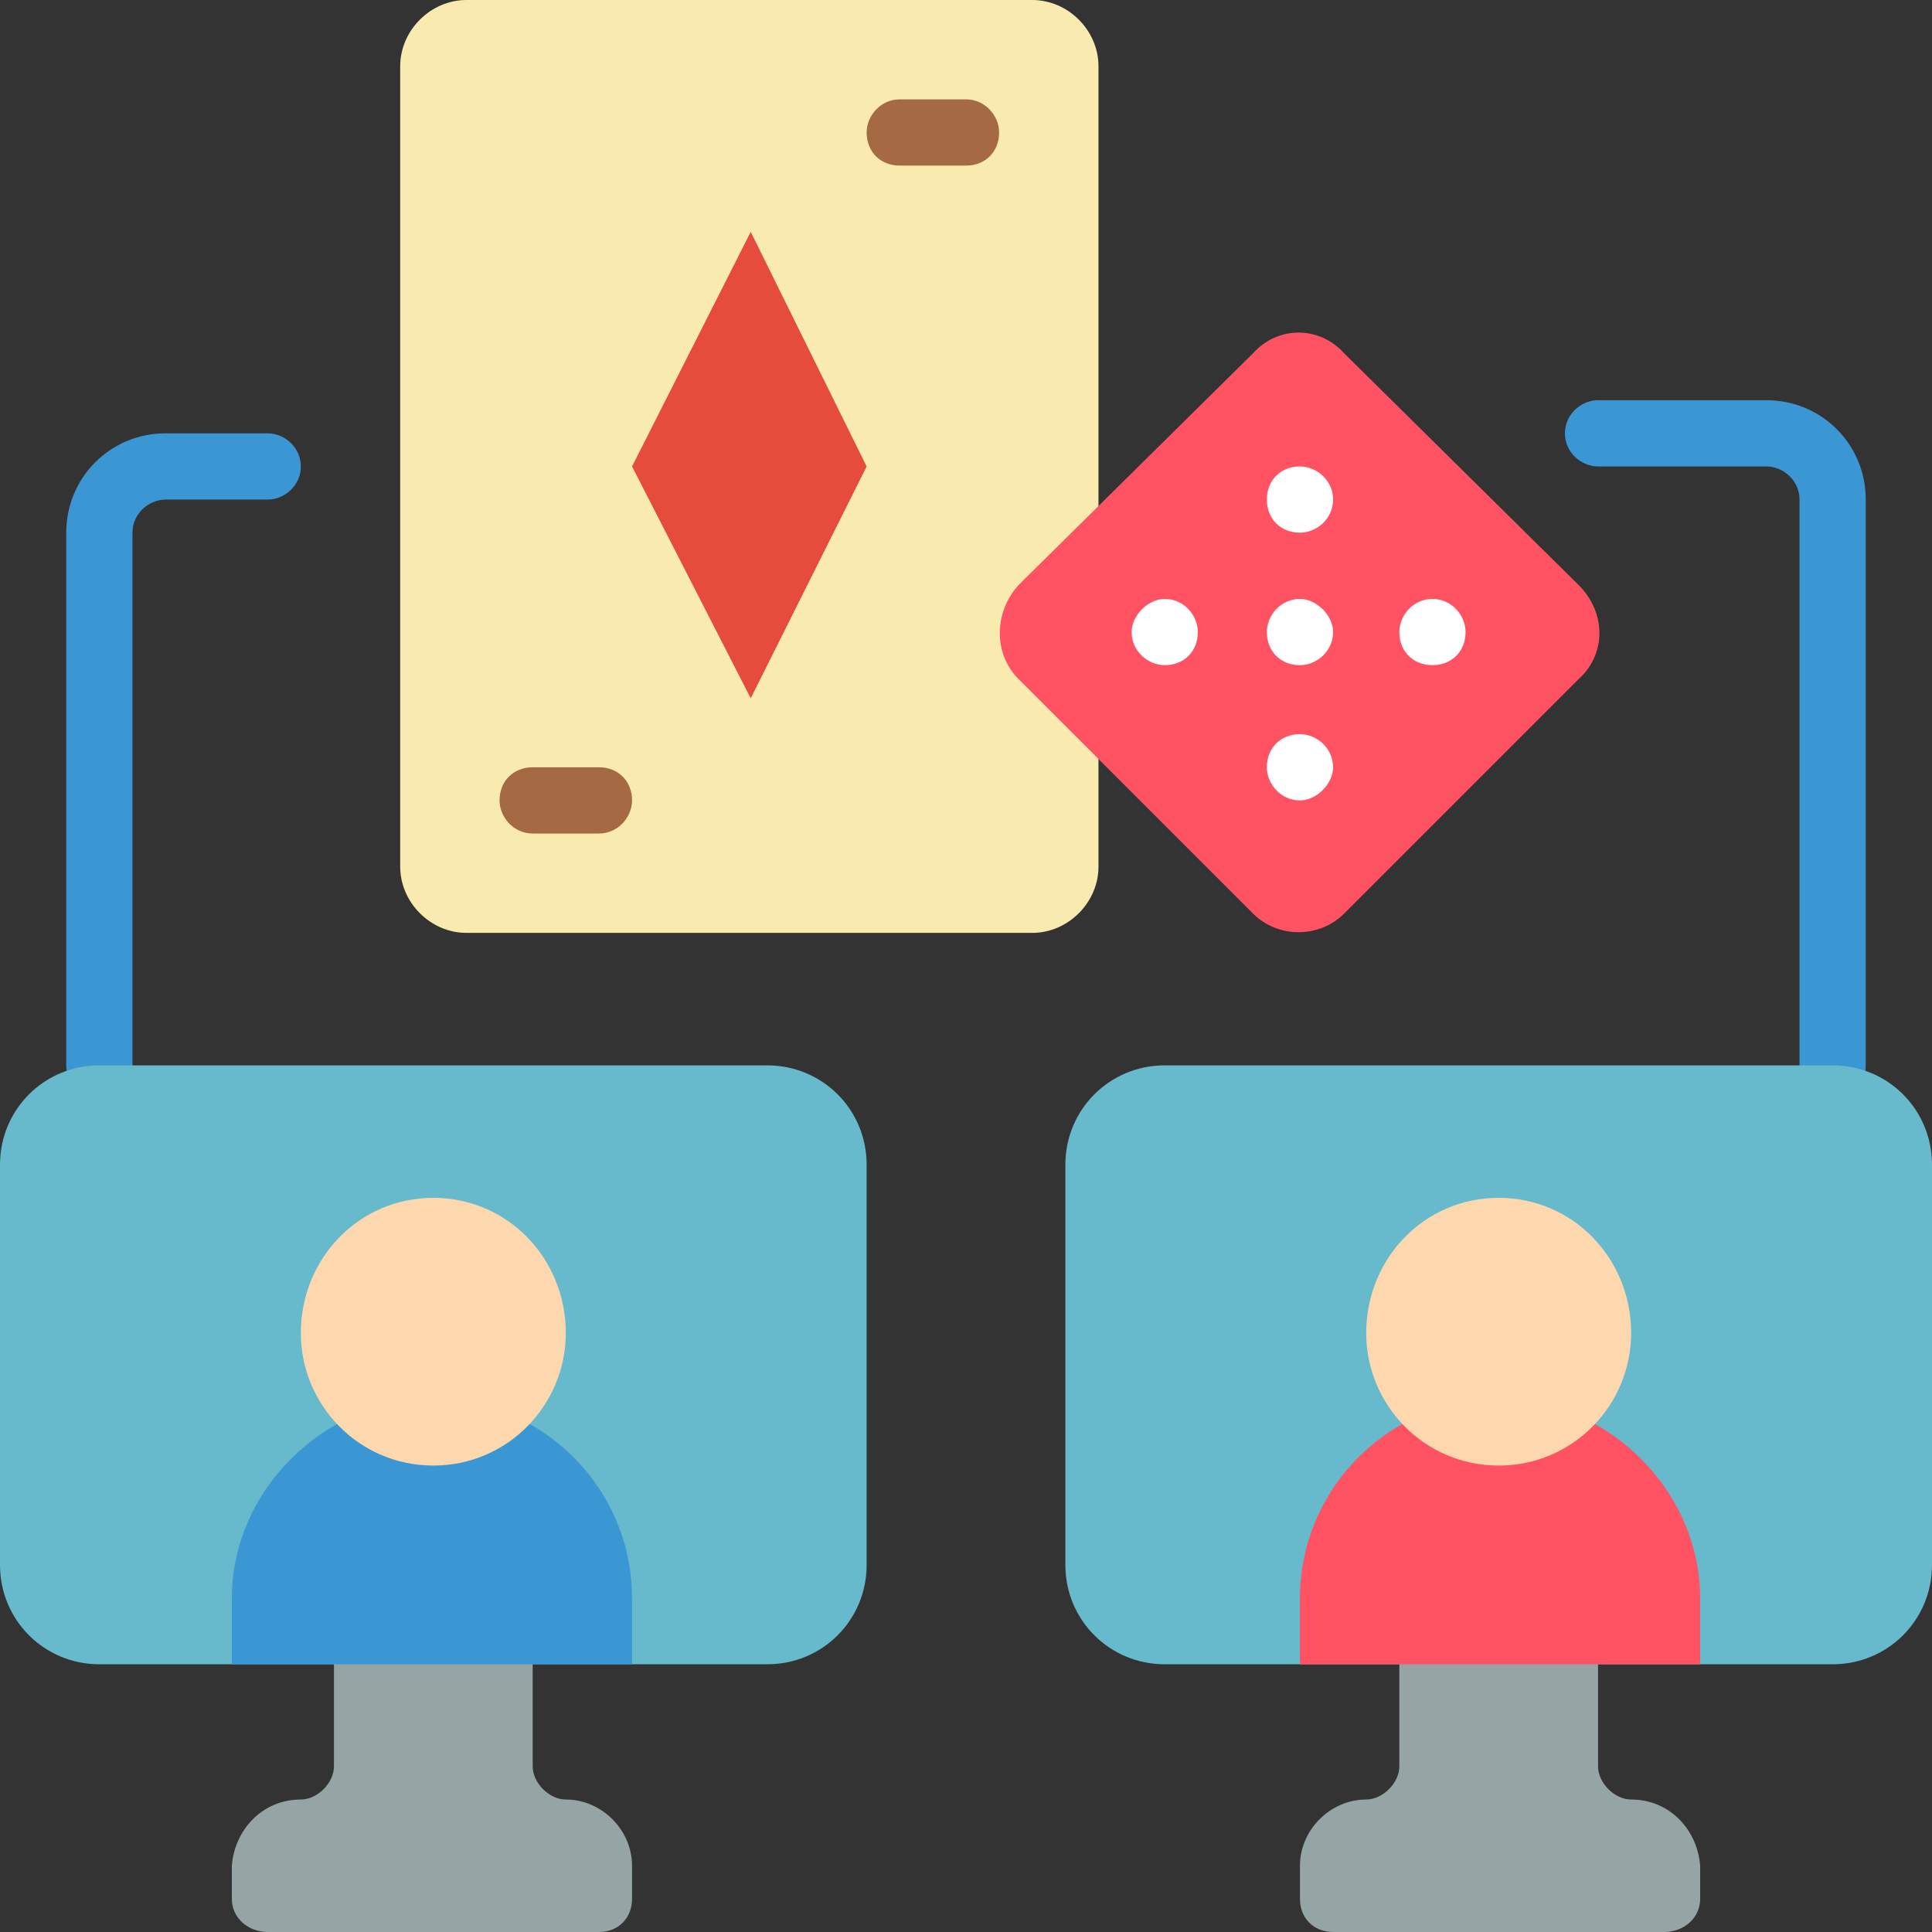
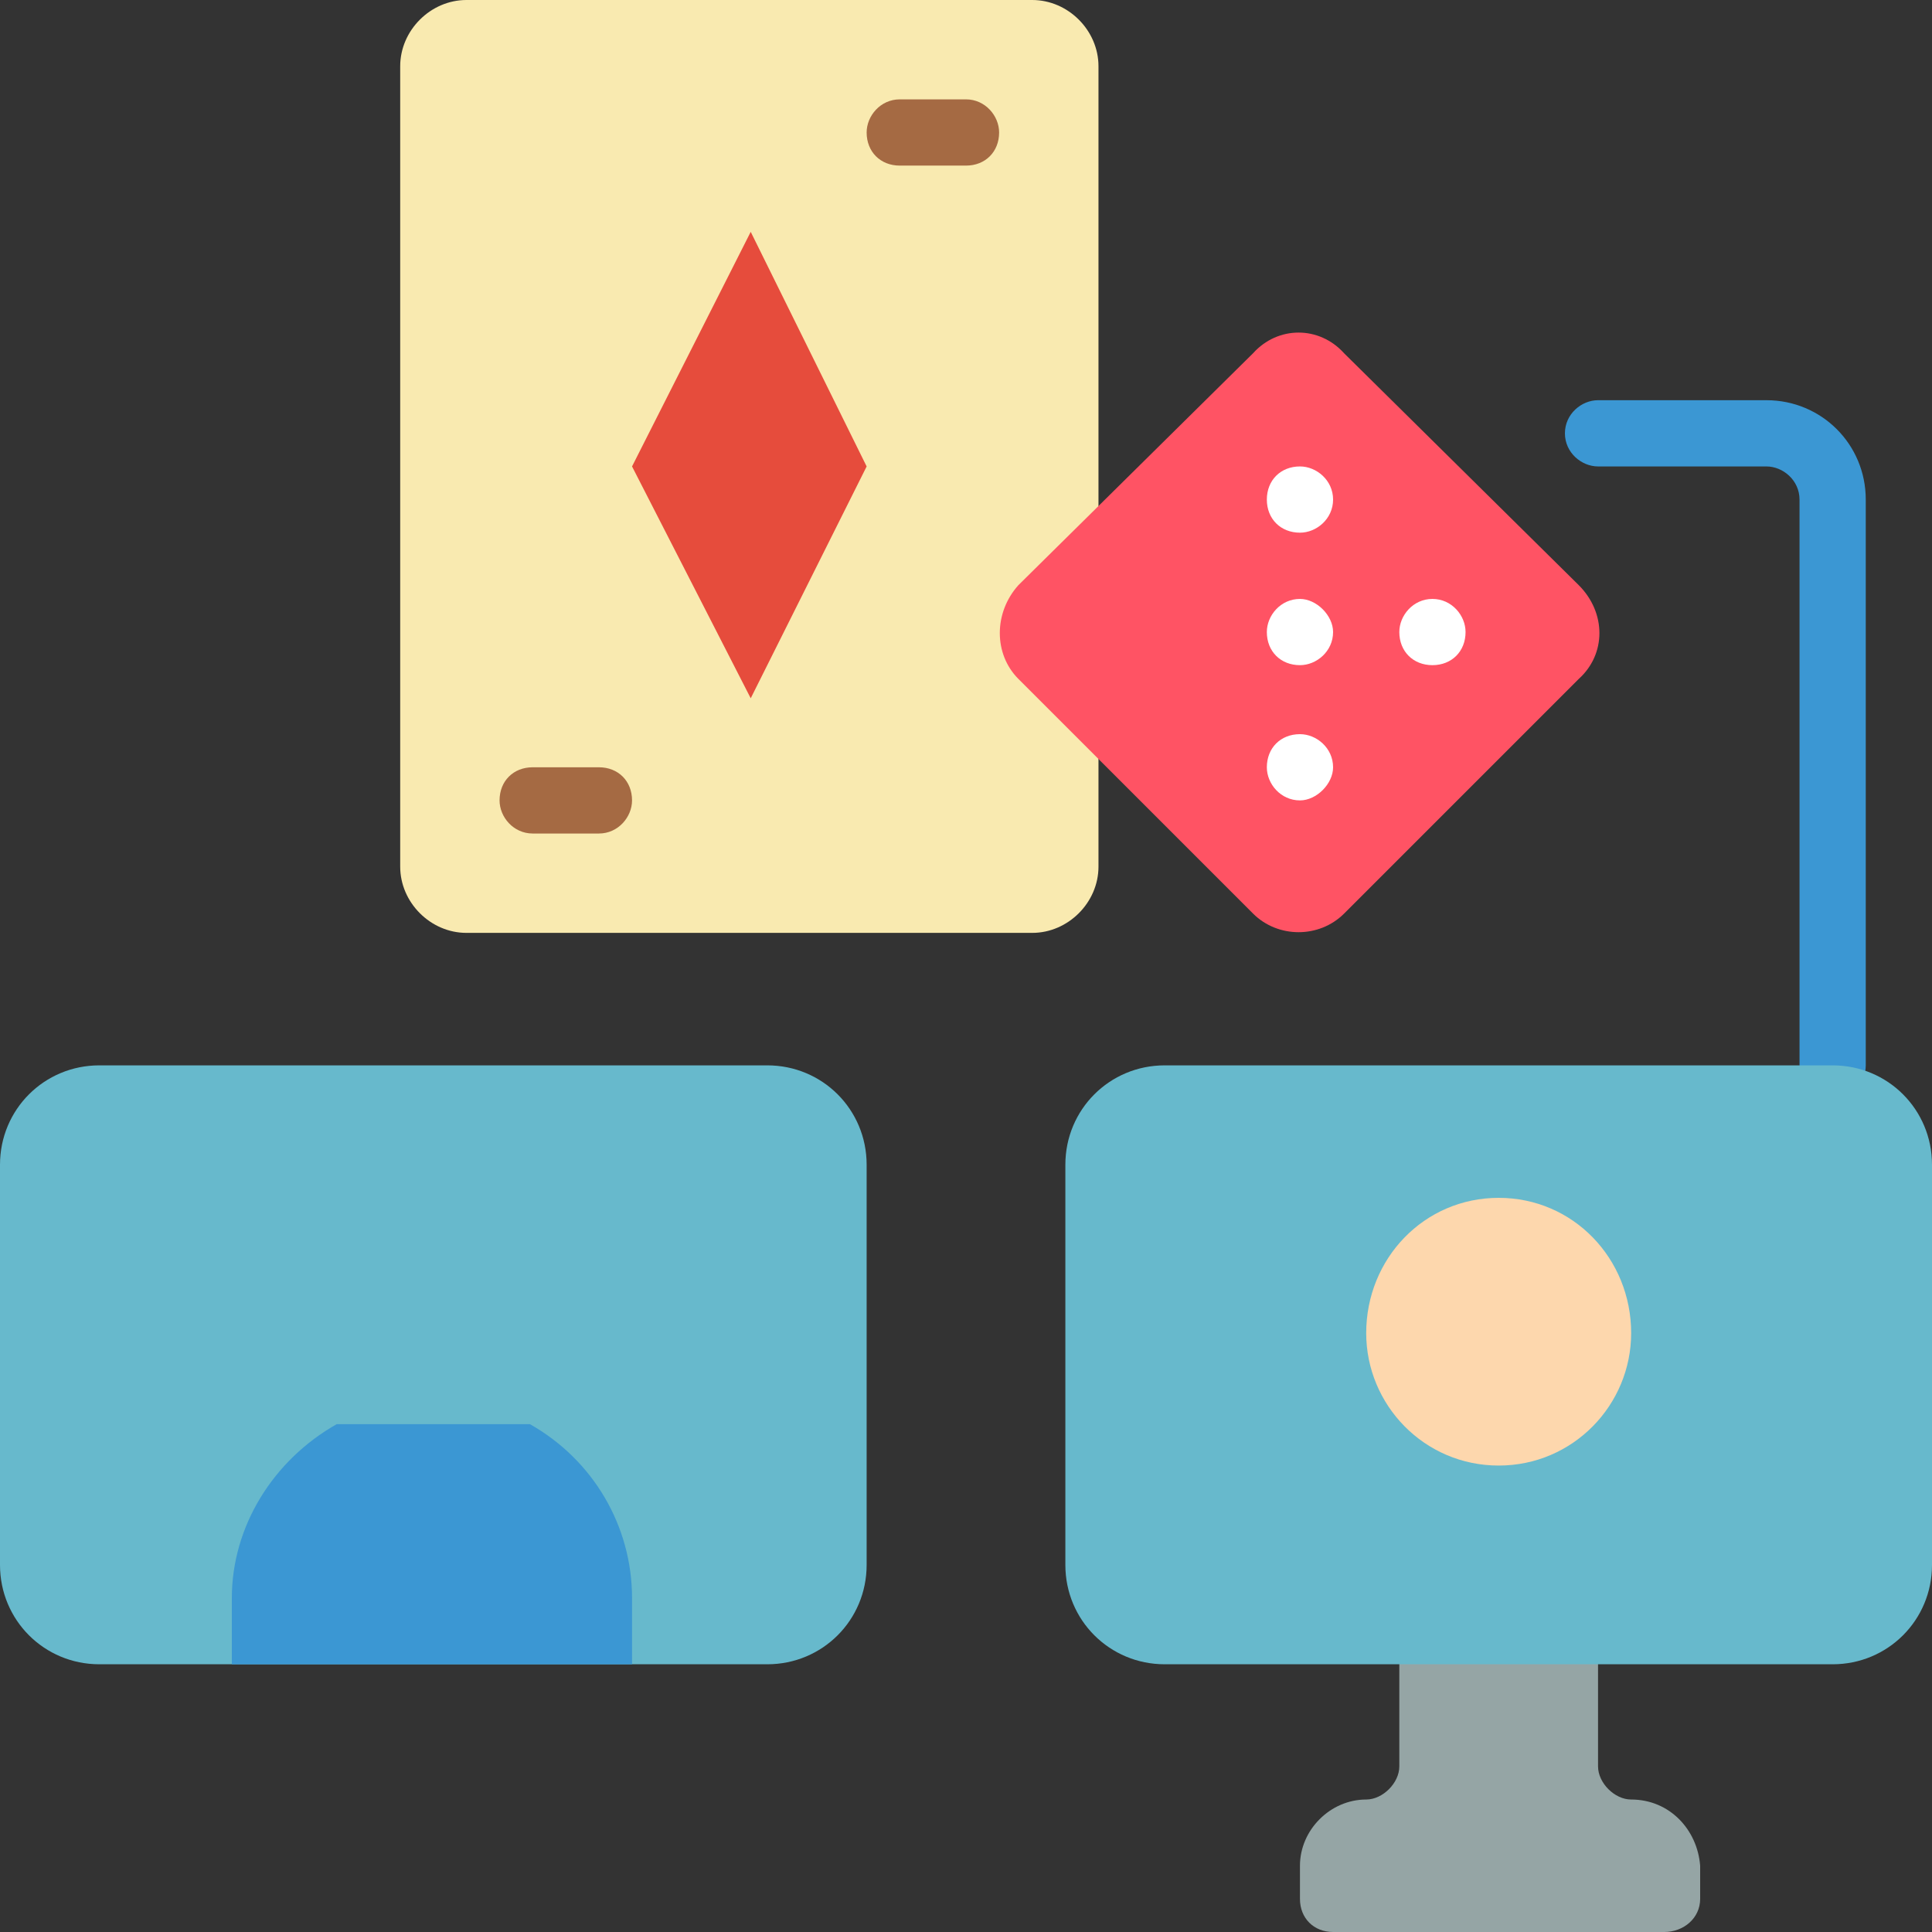
<svg xmlns="http://www.w3.org/2000/svg" version="1.2" viewBox="0 0 70 70" width="70" height="70">
  <rect x="0" y="0" width="70" height="70" fill="#333333" stroke="none" />
  <style>.a{fill:#3b97d3}.b{fill:#f9eab0}.c{fill:#e64c3c}.d{fill:#a56a43}.e{fill:#ff5364}.f{fill:#fff}.g{fill:#95a5a5}.h{fill:#67b9cc}.i{fill:#fdd7ad}</style>
-   <path class="a" d="m3.6 39.8c-0.6 0-1.2-0.5-1.2-1.2v-19.3c0-2 1.6-3.6 3.6-3.6h3.7c0.6 0 1.2 0.5 1.2 1.2 0 0.7-0.6 1.2-1.2 1.2h-3.7c-0.6 0-1.2 0.5-1.2 1.2v19.3c0 0.7-0.5 1.2-1.2 1.2z" />
  <path class="a" d="m66.4 39.8c-0.7 0-1.2-0.5-1.2-1.2v-20.5c0-0.7-0.6-1.2-1.2-1.2h-6.1c-0.6 0-1.2-0.5-1.2-1.2 0-0.7 0.6-1.2 1.2-1.2h6.1c2 0 3.6 1.6 3.6 3.6v20.5c0 0.7-0.6 1.2-1.2 1.2z" />
  <path class="b" d="m39.8 27.5v3.9c0 1.3-1.1 2.4-2.4 2.4h-20.5c-1.3 0-2.4-1.1-2.4-2.4v-29c0-1.3 1.1-2.4 2.4-2.4h20.5c1.3 0 2.4 1.1 2.4 2.4z" />
  <path class="c" d="m27.2 8.4l4.2 8.5-4.2 8.4-4.3-8.4z" />
  <path class="d" d="m21.7 30.2h-2.4c-0.7 0-1.2-0.6-1.2-1.2 0-0.7 0.5-1.2 1.2-1.2h2.4c0.7 0 1.2 0.5 1.2 1.2 0 0.6-0.5 1.2-1.2 1.2z" />
  <path class="d" d="m35 6h-2.4c-0.7 0-1.2-0.5-1.2-1.2 0-0.6 0.5-1.2 1.2-1.2h2.4c0.7 0 1.2 0.6 1.2 1.2 0 0.7-0.5 1.2-1.2 1.2z" />
  <path class="e" d="m36.9 21.2l8.5-8.4c0.9-1 2.4-1 3.3 0l8.5 8.4c1 1 1 2.5 0 3.4l-8.5 8.5c-0.9 0.9-2.4 0.9-3.3 0l-8.5-8.5c-0.9-0.9-0.9-2.4 0-3.4z" />
  <path fill-rule="evenodd" class="f" d="m47.1 24.1c-0.7 0-1.2-0.5-1.2-1.2 0-0.6 0.5-1.2 1.2-1.2 0.6 0 1.2 0.6 1.2 1.2 0 0.7-0.6 1.2-1.2 1.2z" />
  <path fill-rule="evenodd" class="f" d="m51.9 24.1c-0.7 0-1.2-0.5-1.2-1.2 0-0.6 0.5-1.2 1.2-1.2 0.7 0 1.2 0.6 1.2 1.2 0 0.7-0.5 1.2-1.2 1.2z" />
  <path fill-rule="evenodd" class="f" d="m47.1 19.3c-0.7 0-1.2-0.5-1.2-1.2 0-0.7 0.5-1.2 1.2-1.2 0.6 0 1.2 0.5 1.2 1.2 0 0.7-0.6 1.2-1.2 1.2z" />
-   <path fill-rule="evenodd" class="f" d="m42.2 24.1c-0.6 0-1.2-0.5-1.2-1.2 0-0.6 0.6-1.2 1.2-1.2 0.7 0 1.2 0.6 1.2 1.2 0 0.7-0.5 1.2-1.2 1.2z" />
  <path fill-rule="evenodd" class="f" d="m47.1 29c-0.7 0-1.2-0.6-1.2-1.2 0-0.7 0.5-1.2 1.2-1.2 0.6 0 1.2 0.5 1.2 1.2 0 0.6-0.6 1.2-1.2 1.2z" />
-   <path class="g" d="m22.9 67.6v1.2c0 0.7-0.5 1.2-1.2 1.2h-12c-0.7 0-1.3-0.5-1.3-1.2v-1.2c0.1-1.3 1.1-2.4 2.5-2.4 0.6 0 1.2-0.6 1.2-1.2v-6.1h7.2v6.1c0 0.6 0.6 1.2 1.2 1.2 1.3 0 2.4 1.1 2.4 2.4z" />
  <path class="g" d="m61.6 67.6v1.2c0 0.7-0.6 1.2-1.3 1.2h-12c-0.7 0-1.2-0.5-1.2-1.2v-1.2c0-1.3 1.1-2.4 2.4-2.4 0.6 0 1.2-0.6 1.2-1.2v-6.1h7.2v6.1c0 0.6 0.6 1.2 1.2 1.2 1.4 0 2.4 1.1 2.5 2.4z" />
  <path fill-rule="evenodd" class="h" d="m3.6 38.6h24.2c2 0 3.6 1.6 3.6 3.6v14.5c0 2-1.6 3.6-3.6 3.6h-24.2c-2 0-3.6-1.6-3.6-3.6v-14.5c0-2 1.6-3.6 3.6-3.6z" />
  <path class="a" d="m12.1 60.3h-3.7v-2.4c0-2.6 1.5-5 3.8-6.3h7c2.3 1.3 3.7 3.7 3.7 6.3v2.4z" />
  <path fill-rule="evenodd" class="h" d="m42.2 38.6h24.2c2 0 3.6 1.6 3.6 3.6v14.5c0 2-1.6 3.6-3.6 3.6h-24.2c-2 0-3.6-1.6-3.6-3.6v-14.5c0-2 1.6-3.6 3.6-3.6z" />
-   <path class="e" d="m50.7 60.3h-3.6v-2.4c0-2.6 1.4-5 3.7-6.3h7c2.3 1.3 3.8 3.7 3.8 6.3v2.4z" />
-   <path fill-rule="evenodd" class="i" d="m15.7 53.1c-2.7 0-4.8-2.2-4.8-4.8 0-2.7 2.1-4.9 4.8-4.9 2.7 0 4.8 2.2 4.8 4.9 0 2.6-2.1 4.8-4.8 4.8z" />
  <path fill-rule="evenodd" class="i" d="m54.3 53.1c-2.7 0-4.8-2.2-4.8-4.8 0-2.7 2.1-4.9 4.8-4.9 2.7 0 4.8 2.2 4.8 4.9 0 2.6-2.1 4.8-4.8 4.8z" />
</svg>